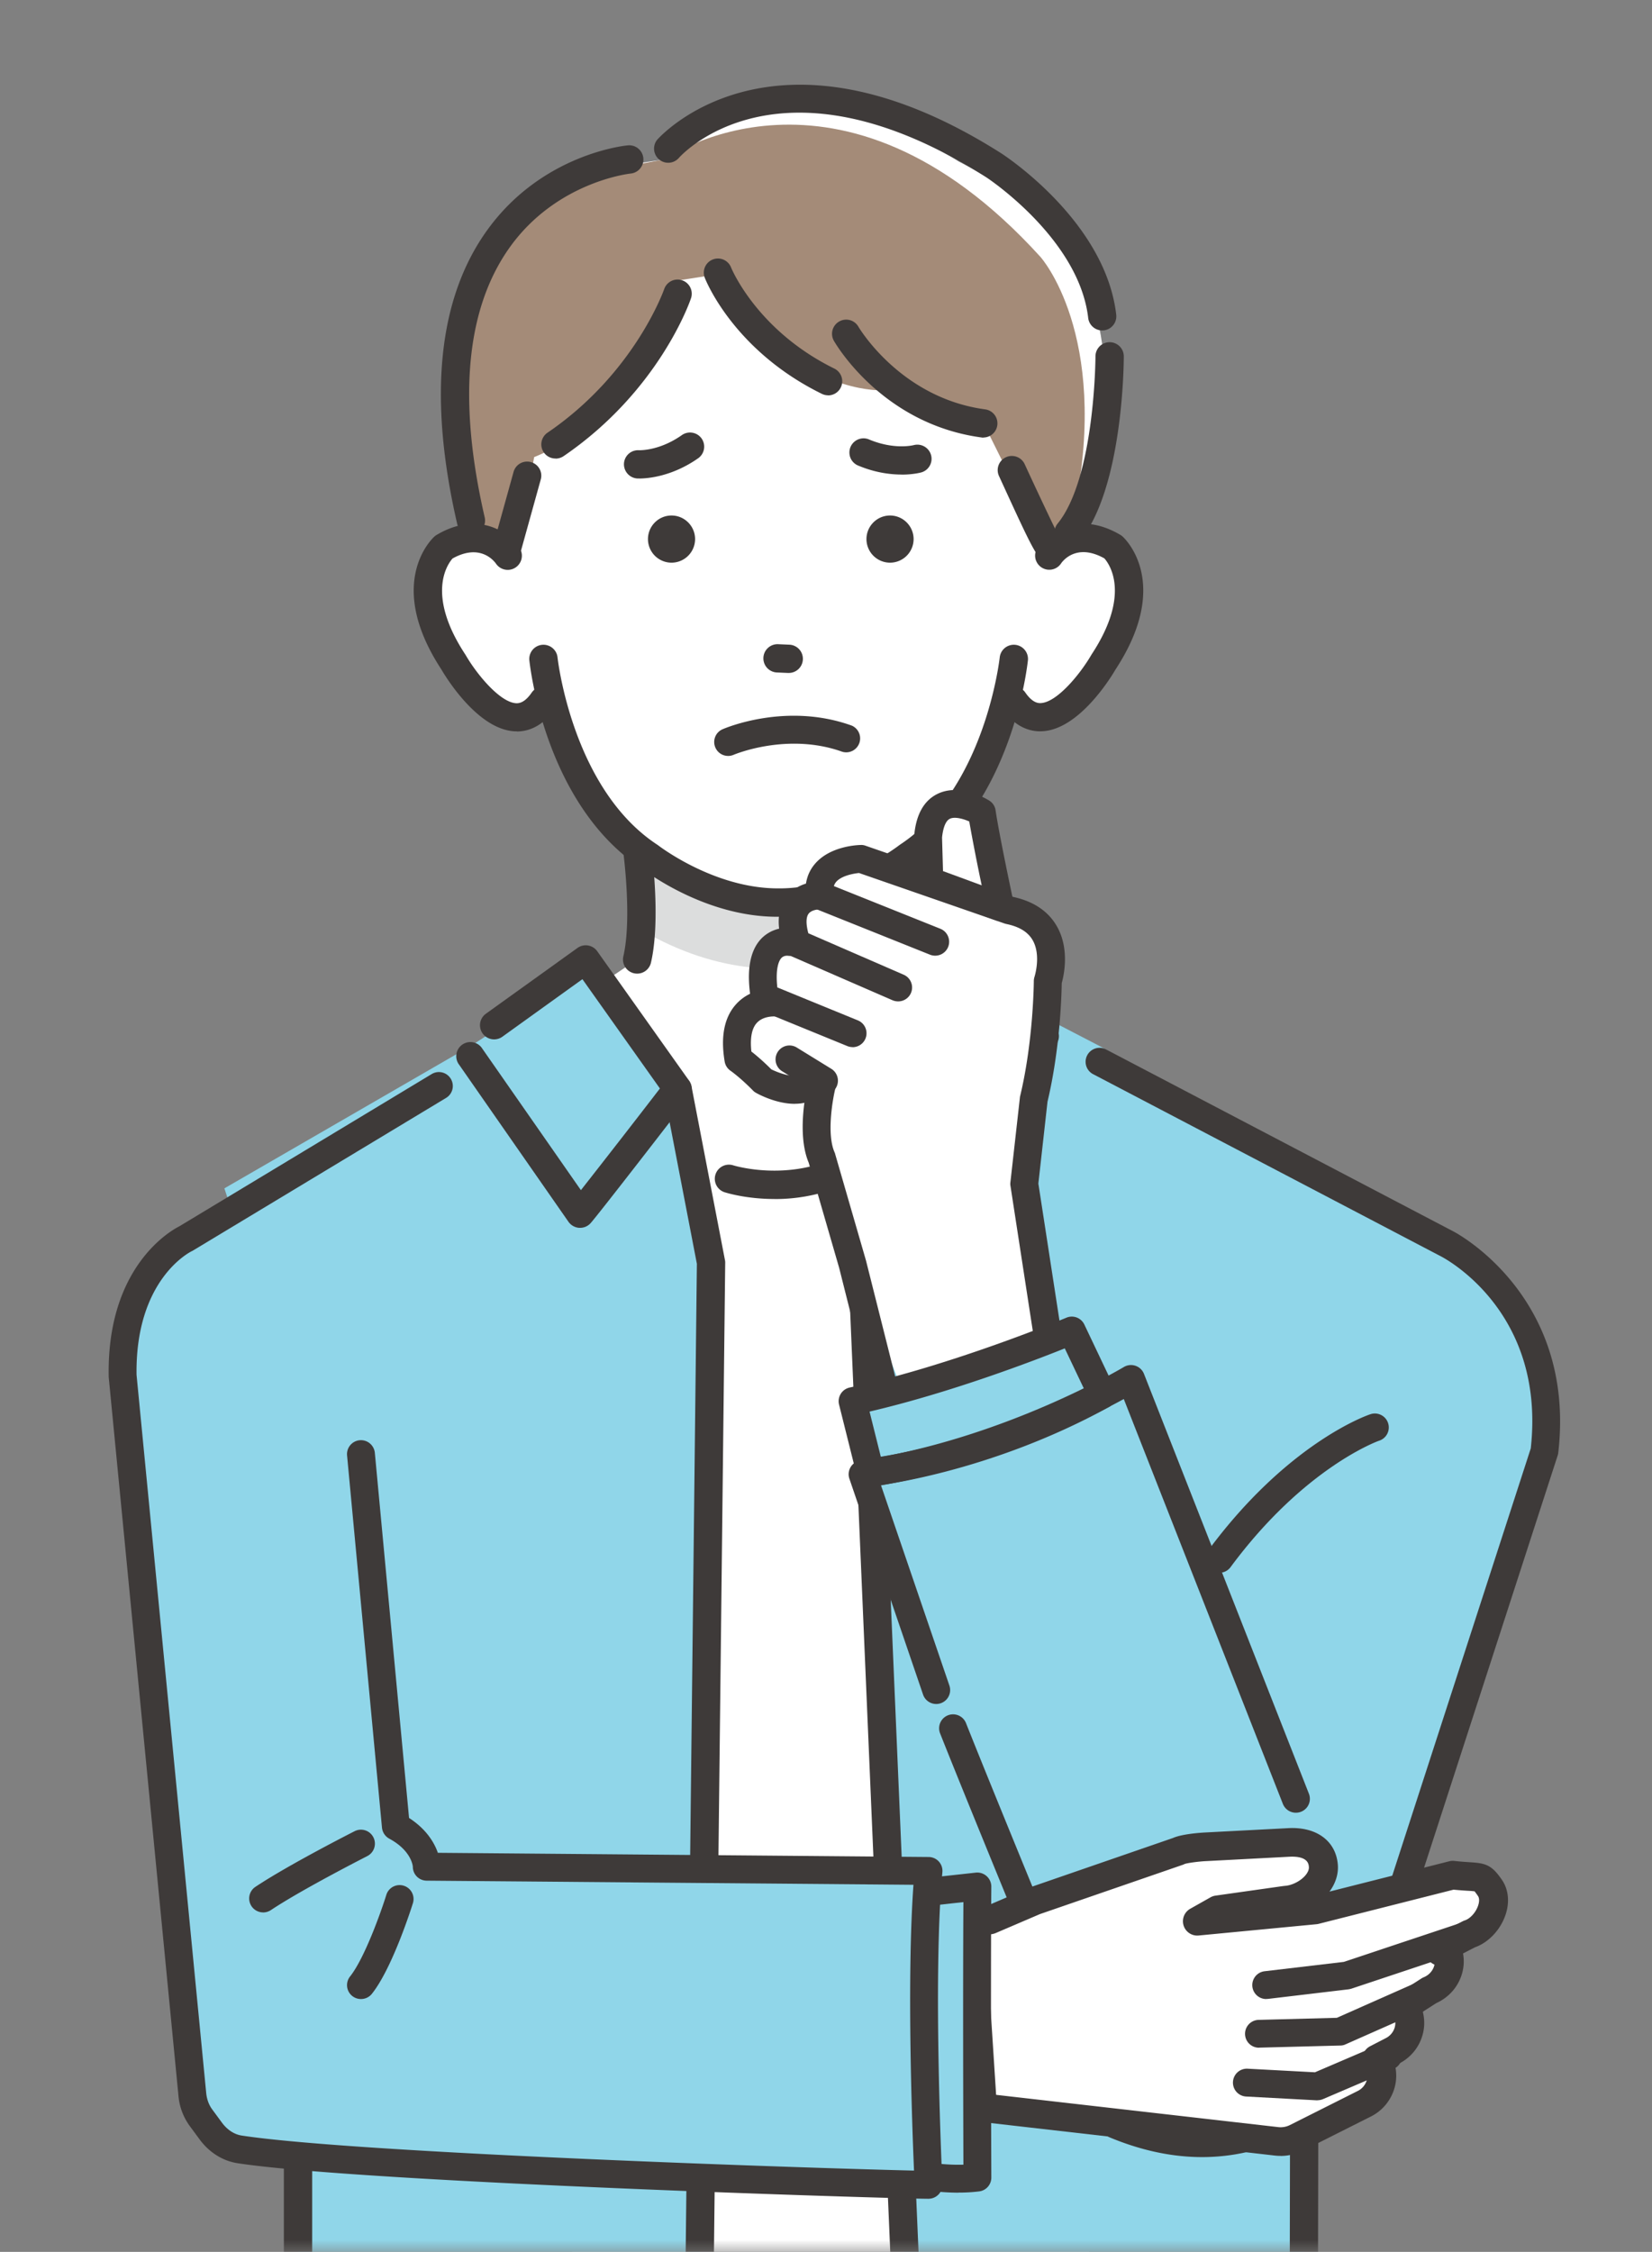
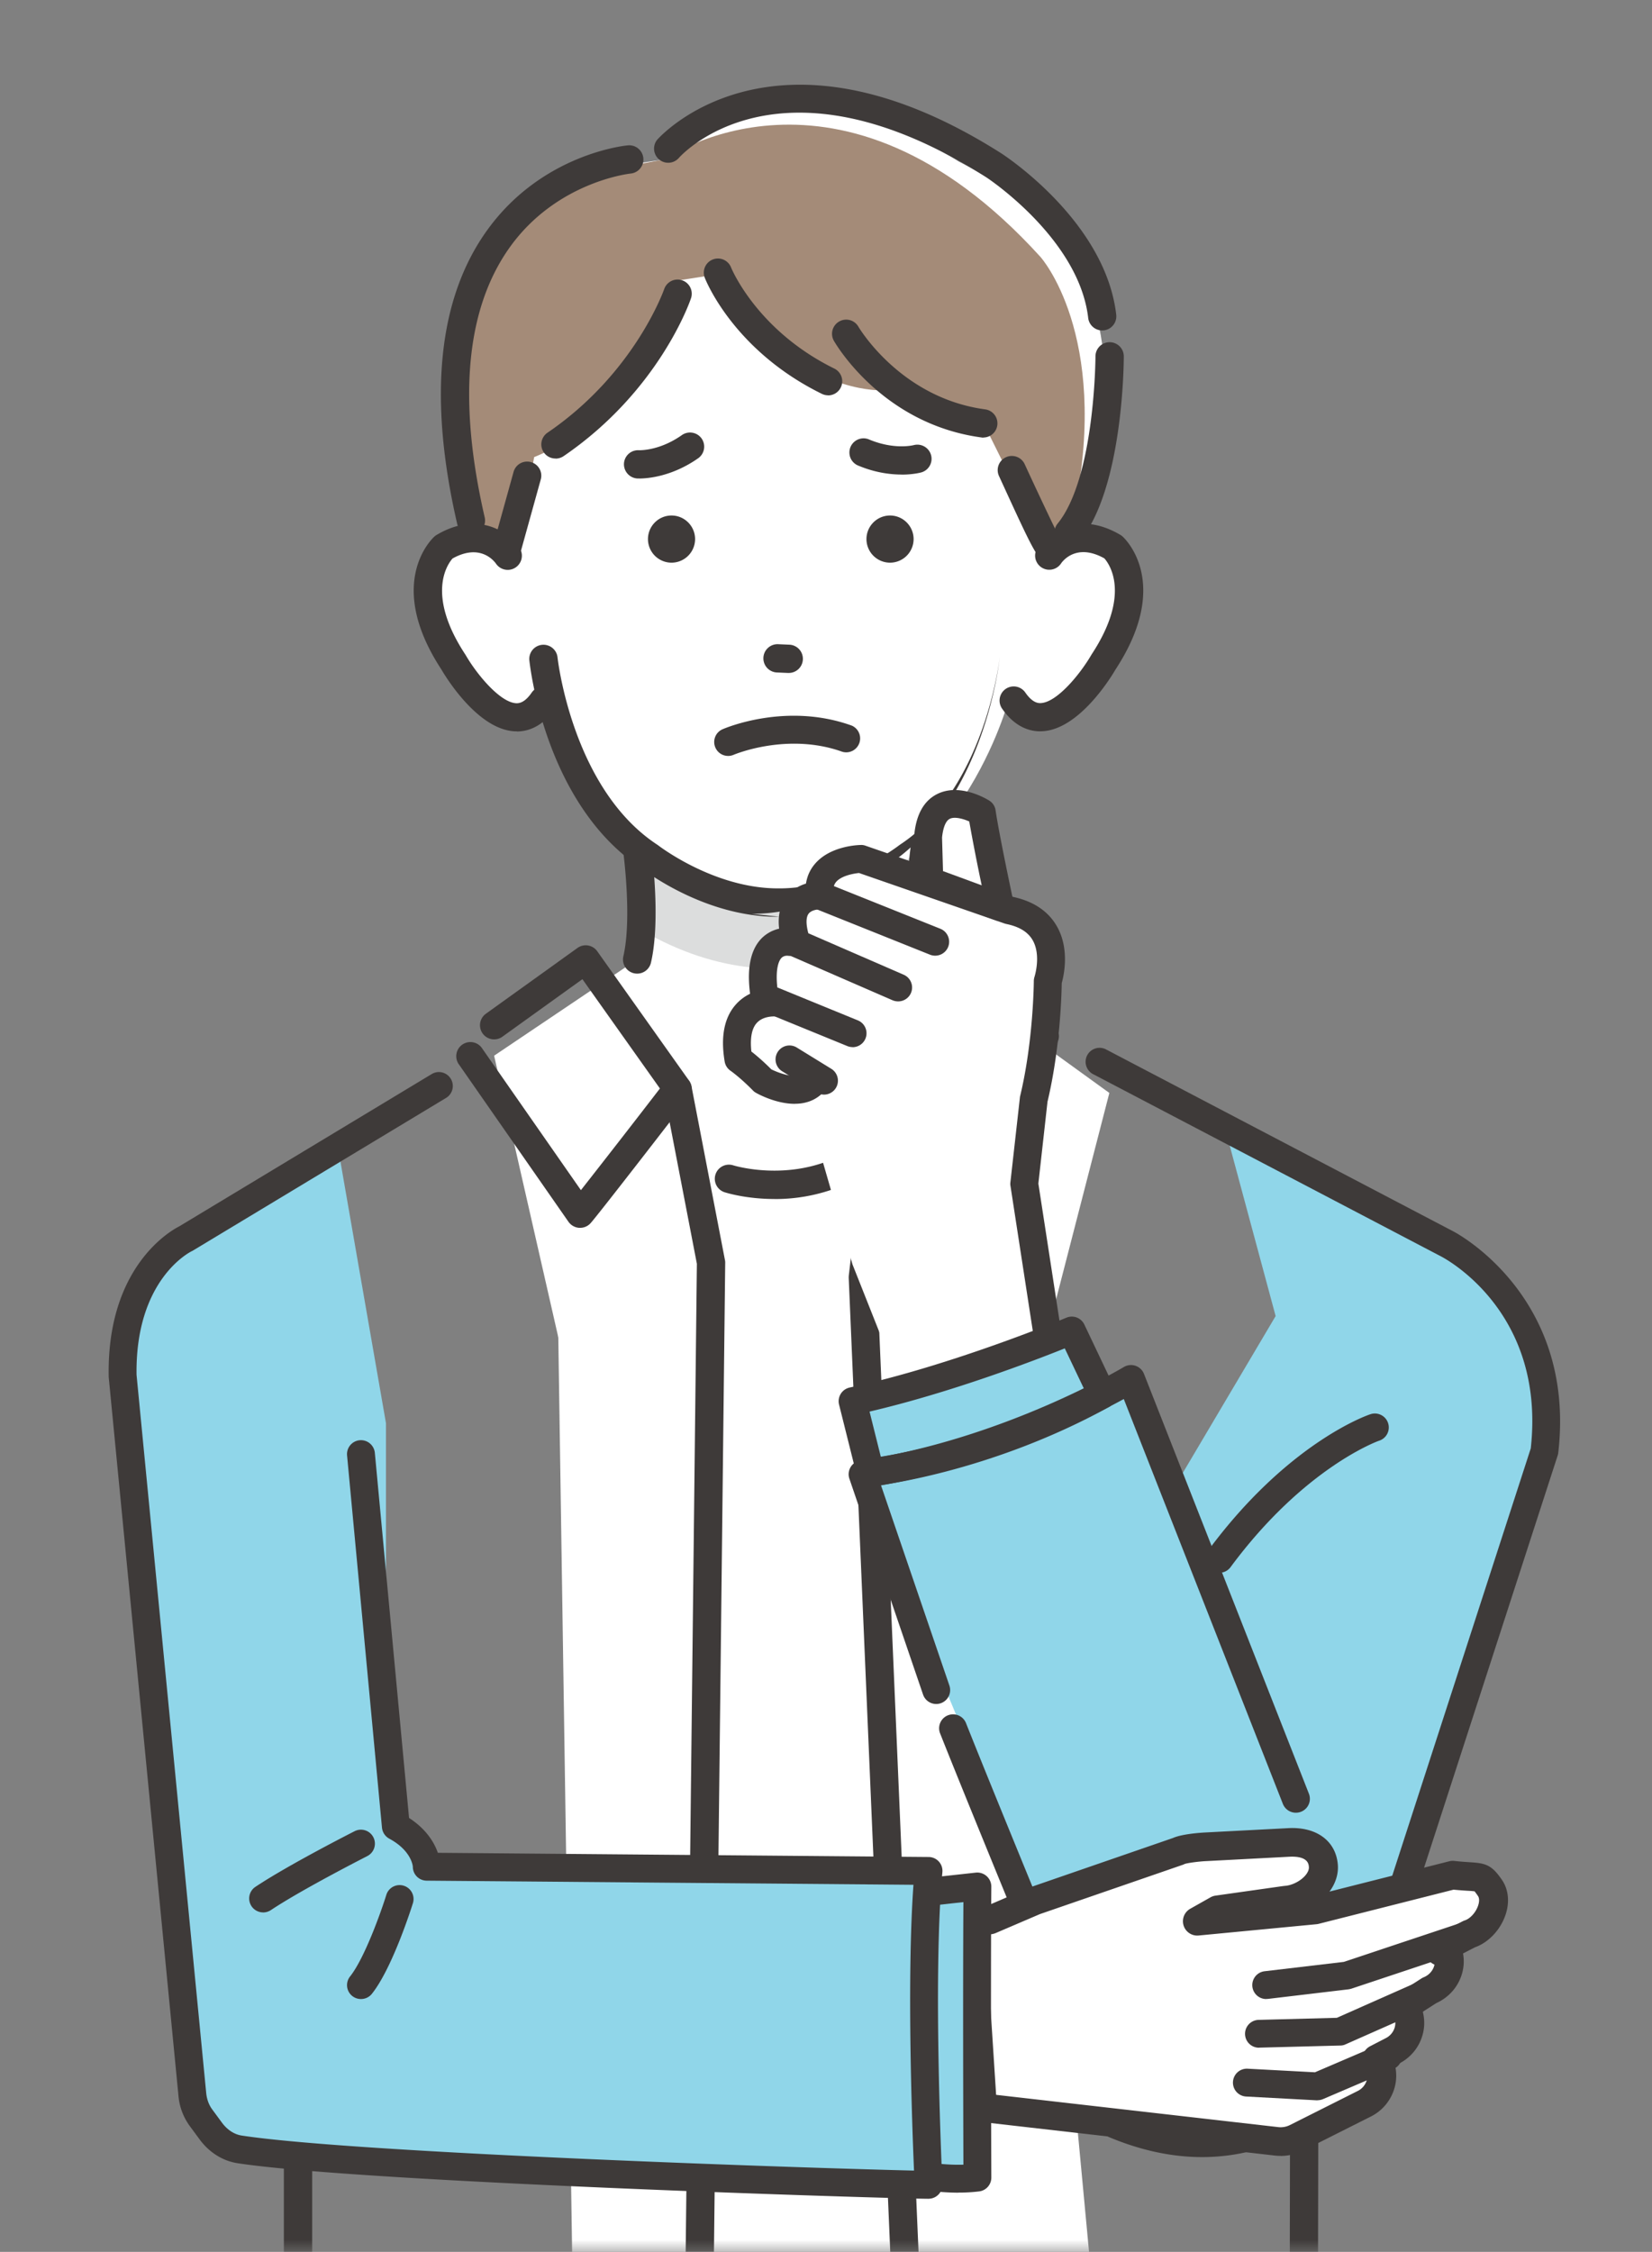
<svg xmlns="http://www.w3.org/2000/svg" width="69" height="94" fill="none">
  <rect width="100%" height="100%" fill="#808080" stroke="none" />
  <mask id="a" width="69" height="94" x="0" y="0" maskUnits="userSpaceOnUse" style="mask-type:luminance">
    <path fill="#fff" d="M68.12 0H0v94h68.12z" />
  </mask>
  <g mask="url(#a)">
    <path fill="#fff" d="M23.204 48.227s9.164 4.1 17.877-1.171l4.959 52.846H23.985z" />
    <path fill="#fff" d="m20.638 44.068 5.972-4.018.178-6.518h11.744l.089 6.518 7.714 5.573-8.177 31.67-4.841 4.528-4.118-.21z" />
-     <path fill="#90D6E9" d="m9.371 49.604 3.077 9.36v57.902s11.847-.186 16.55-2.686l.7-61.473-1.397-7.253-3.97-4.815-4.66 3.016-10.297 5.95zM57.405 50.047l-2.879 8.917-.112 57.186s-13.138.53-15.79-2.15l-2.589-60.679 1.237-7.869 2.425-5.017 6.208 3.218 11.5 6.391z" />
    <path fill="#fff" d="M44.349 22.306s6.101-10.254-4.314-15.569c0 0-7.192-4.764-12.137-.08 0 0-10.225.556-9.057 10.214l1.834 6.408 23.677-.97z" />
    <path fill="#fff" d="M46.88 23.396c-1.288-1.63-3.082-.58-3.082-.58l.029-8.325-5.072-2.781h-12.51l-5.07 2.78.03 8.702s-1.652-1.63-2.94 0c0 0-1.7 3.59 3.119 6.923 0 0 1.32-.313 1.644-.884 0 0 2.32 8.856 9.477 8.466 7.154.387 9.577-8.32 9.577-8.32.324.568 1.544.738 1.544.738 5.252-3.295 3.257-6.719 3.257-6.719z" />
    <path fill="#A48B78" d="m29.759 11.484-1.458.226s-1.969 5.789-5.99 7.37l-.697 3.737-1.326-.591s-4.884-12.628 5.467-15.2l1.99-.372s7.3-5.192 15.712 4.07c0 0 2.893 3.21 1.44 10.489l-1.067 1.98-2.746-5.516s-2.325-.23-3.898-1.398c0 0-1.989.299-4.557-1.607 0 0-2.138-.628-2.867-3.188z" />
    <path fill="#DCDDDD" d="M27.064 35.849s6.933 4.11 11.376-.48l.02 3.126s-5.146 4.153-11.675.324l.276-2.967z" />
-     <path fill="#3E3A39" d="M32.566 38.269h-.104c-2.961 0-5.415-1.829-5.688-2.038-4.006-2.655-4.64-8.435-4.666-8.682a.592.592 0 0 1 1.177-.123c.005.055.608 5.49 4.16 7.83.015.008.03.02.041.028.023.017 2.342 1.81 5.031 1.8h.043c2.675 0 4.974-1.783 4.996-1.8l.04-.029c3.554-2.336 4.156-7.775 4.162-7.829a.592.592 0 0 1 1.177.123c-.026.244-.66 6.027-4.667 8.682-.272.21-2.726 2.038-5.696 2.038z" />
+     <path fill="#3E3A39" d="M32.566 38.269h-.104c-2.961 0-5.415-1.829-5.688-2.038-4.006-2.655-4.64-8.435-4.666-8.682a.592.592 0 0 1 1.177-.123c.005.055.608 5.49 4.16 7.83.015.008.03.02.041.028.023.017 2.342 1.81 5.031 1.8h.043c2.675 0 4.974-1.783 4.996-1.8l.04-.029c3.554-2.336 4.156-7.775 4.162-7.829c-.026.244-.66 6.027-4.667 8.682-.272.21-2.726 2.038-5.696 2.038z" />
    <path fill="#3E3A39" d="M21.582 30.528h-.069c-1.55-.063-2.89-2.259-3.076-2.58-2.37-3.619-.38-5.473-.293-5.55a.6.6 0 0 1 .095-.07c1.747-1.03 3.025-.103 3.455.535a.591.591 0 0 1-.976.668c-.109-.152-.689-.846-1.816-.218-.193.218-1.131 1.478.53 4.004l.018.028c.473.818 1.443 1.98 2.112 2.01.083 0 .33.014.643-.44a.59.59 0 1 1 .973.669c-.537.777-1.151.95-1.596.95zM37.657 19.809c-.477 0-1.125-.08-1.849-.39a.591.591 0 0 1 .465-1.085c1.062.453 1.857.255 1.891.247a.594.594 0 0 1 .724.416.59.59 0 0 1-.408.723c-.026.006-.333.092-.82.092zM26.705 19.973h-.092a.595.595 0 0 1-.551-.629.59.59 0 0 1 .622-.55c.043 0 .859.028 1.797-.632a.593.593 0 0 1 .824.143.593.593 0 0 1-.144.824c-1.113.78-2.15.846-2.46.846zM37.175 23.488a.986.986 0 0 1-.985-.984c0-.543.442-.985.985-.985s.984.443.984.985a.986.986 0 0 1-.984.984M28.048 23.488a.986.986 0 0 1-.984-.984c0-.543.441-.985.984-.985s.984.443.984.985a.986.986 0 0 1-.984.984M26.613 40.642a.59.59 0 0 1-.577-.723c.37-1.6-.006-4.369-.008-4.397a.592.592 0 0 1 1.171-.16c.017.122.41 3.012-.01 4.823a.59.59 0 0 1-.573.457zM38.618 40.642a.59.59 0 0 1-.574-.456c-.42-1.811-.026-4.704-.009-4.825a.592.592 0 0 1 1.171.16c-.003.03-.379 2.8-.008 4.398a.59.59 0 0 1-.577.723zM54.417 116.737a.587.587 0 0 1-.589-.591l.112-57.186c0-.327.264-.588.591-.588s.592.267.589.591l-.112 57.186a.59.59 0 0 1-.592.588M32.933 28.091h-.026l-.456-.02a.59.59 0 1 1 .048-1.18l.457.02a.59.59 0 0 1-.023 1.18M34.588 16.502a.6.6 0 0 1-.258-.06c-3.674-1.802-4.847-4.724-4.893-4.847a.589.589 0 1 1 1.099-.428c.014.037 1.082 2.632 4.313 4.219a.59.59 0 0 1-.26 1.119zM41.08 18.268q-.039.002-.08-.006c-4.139-.554-6.087-3.892-6.17-4.035a.59.59 0 0 1 .22-.806.587.587 0 0 1 .804.218c.017.028 1.756 2.976 5.3 3.45a.59.59 0 0 1-.078 1.174zM43.72 23.414c-.367 0-.513-.313-2.003-3.562a.591.591 0 0 1 1.073-.494c.635 1.378 1.307 2.793 1.467 3.083.115.14.164.336.115.525a.595.595 0 0 1-.522.44c-.046.002-.09.008-.127.008zM46.036 13.794a.59.59 0 0 1-.585-.523c-.385-3.32-4.222-5.848-4.262-5.874-8.696-5.528-12.803-.844-12.843-.795a.591.591 0 0 1-.904-.76c.046-.055 4.822-5.514 14.384.562.181.117 4.348 2.855 4.796 6.733a.59.59 0 0 1-.52.654l-.069.003z" />
    <path fill="#3E3A39" d="M19.668 22.32a.59.59 0 0 1-.574-.459c-1.22-5.286-.795-9.413 1.26-12.26 2.285-3.165 5.726-3.521 5.872-3.533a.59.59 0 0 1 .112 1.177c-.032.003-3.074.333-5.037 3.065-1.836 2.56-2.192 6.357-1.056 11.287a.592.592 0 0 1-.574.723zM44.63 22.817a.587.587 0 0 1-.455-.961c1.558-1.911 1.58-6.93 1.58-6.98a.59.59 0 1 1 1.183 0c0 .224-.02 5.49-1.845 7.726a.59.59 0 0 1-.456.218zM24.229 51.254h-.038a.6.6 0 0 1-.447-.252l-4.56-6.547a.59.59 0 1 1 .966-.674l4.113 5.9a572 572 0 0 0 3.3-4.244l-3.237-4.563-3.343 2.402a.59.59 0 0 1-.824-.135.59.59 0 0 1 .135-.824l3.825-2.746a.59.59 0 0 1 .827.138l3.834 5.4a.59.59 0 0 1-.014.704c-.385.5-3.771 4.884-4.101 5.249a.59.59 0 0 1-.436.192M40.13 51.823a.6.6 0 0 1-.436-.193c-.304-.333-2.166-3.903-3.251-6a.58.58 0 0 1 .008-.558l2.73-4.919a.59.59 0 0 1 .729-.264l3.332 1.295a.59.59 0 1 1-.428 1.099l-2.853-1.108-2.327 4.193c.884 1.708 1.834 3.51 2.416 4.572l3.048-6.928a.589.589 0 1 1 1.08.476l-3.514 7.984a.59.59 0 0 1-.54.353z" />
    <path fill="#3E3A39" d="M43.448 30.528c-.444 0-1.059-.175-1.595-.95a.59.59 0 1 1 .973-.668c.313.453.562.442.642.439.67-.026 1.636-1.191 2.113-2.01l.017-.028c1.65-2.508.735-3.77.528-4.003-1.174-.655-1.75.123-1.81.215a.591.591 0 0 1-.98-.663c.431-.634 1.708-1.564 3.456-.534q.051.03.095.069c.086.078 2.077 1.931-.293 5.55-.187.322-1.527 2.52-3.077 2.58h-.069zM23.204 19.14a.59.59 0 0 1-.333-1.08c3.64-2.48 4.856-5.956 4.87-5.99a.591.591 0 0 1 1.12.381c-.052.158-1.344 3.874-5.321 6.59a.6.6 0 0 1-.333.103zM21.206 23.373a.587.587 0 0 1-.568-.749l.812-2.924a.587.587 0 0 1 .726-.41c.316.086.5.413.41.726l-.812 2.924a.59.59 0 0 1-.568.433M28.998 114.768h-.005a.586.586 0 0 1-.583-.597l.697-61.416-1.386-7.192a.591.591 0 0 1 1.16-.224l1.397 7.253q.013.059.012.117l-.7 61.474a.59.59 0 0 1-.592.582zM38.626 114.587a.586.586 0 0 1-.588-.565l-2.589-60.679q0-.047.003-.094l.93-7.964a.586.586 0 0 1 .654-.517c.325.038.557.33.517.654l-.924 7.916 2.588 60.629a.587.587 0 0 1-.565.615h-.026zM32.342 50.05c-1.188 0-2.026-.265-2.087-.285a.59.59 0 0 1 .365-1.122c.034.011 2.273.7 4.46-.399a.59.59 0 0 1 .53 1.056 7.3 7.3 0 0 1-3.268.752zM12.448 117.455a.59.59 0 0 1-.592-.591V58.96a.59.59 0 1 1 1.183 0v57.904a.59.59 0 0 1-.591.591M30.413 31.555a.58.58 0 0 1-.534-.35.58.58 0 0 1 .299-.763c.106-.046 2.66-1.142 5.4-.152a.582.582 0 0 1-.392 1.093c-2.294-.826-4.518.115-4.54.123a.6.6 0 0 1-.23.05z" />
    <path fill="#90D6E9" d="M36.145 61.781c0 1.3 9.401 22.971 9.401 22.971l1.036 4.078c5.935 2.474 9.368-1.716 9.368-1.716l8.558-26.389c1.36-7.212-4.078-8.67-4.078-8.67l-9.31-5.131 2.16 8.013-4.353 7.35-1.527-4.18-11.253 3.672z" />
    <path fill="#fff" d="M30.665 43.925c-.063-2.356 1.426-2.075 1.426-2.075l-.152-.224c-.43-2.574 1.05-2.307 1.05-2.307l.3.066c-.431-2.574 1.05-2.307 1.05-2.307-.207-1.493 1.618-1.223 1.618-1.223l6.193 2.147c2.437.499 1.61 2.95 1.61 2.95s-.008 2.525-.585 4.936l-.654 3.53 1.374 8.601-6.388-.45-1.9-4.787-1.286-4.44c-.439-.99-.086-2.67-.014-2.99l-.175.746-2.012-.856-1.458-1.311z" />
    <path fill="#3E3A39" d="M44.096 58.55a.58.58 0 0 1-.574-.494l-1.317-8.552a.5.5 0 0 1-.003-.152l.396-3.53c0-.023.006-.05.012-.072.556-2.313.57-4.779.57-4.801a.6.6 0 0 1 .032-.184c0-.006.284-.89-.083-1.524-.198-.339-.554-.557-1.09-.669a1 1 0 0 1-.075-.02l-6.084-2.11c-.25.024-.74.118-.959.374a.5.5 0 0 0-.092.172l4.449 1.782c.298.12.442.46.324.758a.585.585 0 0 1-.758.324l-4.821-1.931a.57.57 0 0 1-.359-.462c-.075-.543.055-1.028.376-1.4.634-.744 1.782-.784 1.911-.787a.5.5 0 0 1 .201.031l6.16 2.136c.852.183 1.469.594 1.83 1.225.537.936.299 2.038.204 2.373-.006.471-.066 2.733-.594 4.951l-.382 3.418 1.306 8.475a.58.58 0 0 1-.488.663q-.044.007-.089.006z" />
    <path fill="#3E3A39" d="M37.507 41.801a.6.6 0 0 1-.232-.049l-4.219-1.834a.6.6 0 0 1-.319-.341c-.312-.895-.28-1.61.095-2.121.491-.669 1.329-.657 1.42-.657a.58.58 0 0 1 .563.6.574.574 0 0 1-.594.562c-.017 0-.324.009-.453.187-.106.149-.106.436-.006.809l3.975 1.728a.58.58 0 0 1-.233 1.116z" />
    <path fill="#3E3A39" d="M35.61 43.71a.6.6 0 0 1-.221-.044l-3.67-1.5a.58.58 0 0 1-.354-.443c-.2-1.205-.045-2.069.462-2.571a1.5 1.5 0 0 1 1.263-.405.582.582 0 0 1-.192 1.148c-.026 0-.16-.011-.261.095-.07.072-.264.361-.17 1.228l3.361 1.375a.581.581 0 0 1-.22 1.12z" />
    <path fill="#3E3A39" d="M33.191 46.077c-.772 0-1.515-.401-1.616-.459a.5.5 0 0 1-.129-.1c-.542-.551-.93-.818-.933-.821a.58.58 0 0 1-.246-.388c-.178-1.061-.009-1.873.502-2.416.666-.709 1.616-.631 1.722-.623a.583.583 0 0 1-.115 1.16c-.02 0-.49-.032-.763.267-.259.278-.276.769-.23 1.196.187.147.48.39.832.744.282.14.844.347 1.174.25a.32.32 0 0 0 .21-.176.582.582 0 1 1 1.024.554 1.48 1.48 0 0 1-.91.74c-.169.05-.344.07-.516.07z" />
-     <path fill="#3E3A39" d="M36.968 58.748a.58.58 0 0 1-.562-.44l-1.358-5.389-1.271-4.385c-.526-1.249-.07-3.169-.018-3.384a.58.58 0 0 1 .706-.422.58.58 0 0 1 .425.706c-.12.488-.364 1.923-.031 2.67q.017.034.025.074l1.286 4.44 1.363 5.41a.58.58 0 0 1-.565.723z" />
    <path fill="#3E3A39" d="M34.416 45.693a.6.6 0 0 1-.304-.086l-1.45-.893a.582.582 0 0 1 .612-.99l1.45.893a.582.582 0 0 1-.308 1.076" />
    <path fill="#90D6E9" d="M44.762 55.542s-4.81 2.015-9.155 2.947l.744 2.97s4.718-.51 9.686-3.24l-1.275-2.68z" />
    <path fill="#3E3A39" d="M36.354 62.042a.58.58 0 0 1-.566-.442l-.743-2.97a.584.584 0 0 1 .445-.71c4.241-.909 9.003-2.895 9.051-2.915a.58.58 0 0 1 .75.287l1.274 2.68a.583.583 0 0 1-.244.761c-5.011 2.752-9.706 3.289-9.904 3.31l-.063.002zm-.035-3.117.47 1.883c1.272-.204 4.782-.907 8.484-2.841l-.8-1.682c-1.289.517-4.764 1.848-8.157 2.64z" />
    <path fill="#3E3A39" d="M50.21 90.044c-1.146 0-2.435-.23-3.855-.82a.57.57 0 0 1-.313-.316c-.052-.126-5.243-12.682-6.782-16.565a.582.582 0 0 1 1.082-.428c1.424 3.585 5.973 14.605 6.684 16.324 4.942 1.937 7.916-1.019 8.406-1.558l8.504-26.22c.634-5.72-3.59-7.935-3.771-8.027l-14.522-7.602a.583.583 0 0 1 .54-1.033l14.513 7.6c.043.02 5.151 2.662 4.388 9.252-.006.037-.012.074-.026.112L56.5 87.152a.6.6 0 0 1-.103.189c-.03.034-2.273 2.703-6.188 2.703" />
    <path fill="#fff" d="M41.787 37.866s-.603-2.812-.778-3.957c0 0-2.05-1.275-2.247 1.036l.051 1.828 2.97 1.093z" />
    <path fill="#3E3A39" d="M41.786 38.449a.6.6 0 0 1-.2-.035l-2.971-1.093a.59.59 0 0 1-.382-.528l-.051-1.828v-.066c.074-.881.399-1.473.964-1.754.933-.468 2.046.195 2.17.273a.57.57 0 0 1 .267.407c.166 1.117.763 3.895.769 3.924a.58.58 0 0 1-.569.706zm-2.399-2.087 1.616.594a84 84 0 0 1-.52-2.666c-.255-.112-.611-.212-.815-.109-.22.112-.295.526-.321.78zM50.927 65.653a.582.582 0 0 1-.465-.93c3.314-4.48 6.618-5.636 6.758-5.682a.582.582 0 1 1 .373 1.102c-.04.014-3.12 1.116-6.196 5.275a.58.58 0 0 1-.468.235z" />
    <path fill="#fff" d="m41.347 80.155 1.888-.81 5.978-2.063c.193-.109.899-.175 1.123-.186l3.504-.184c.769-.04 1.389.255 1.44.984.052.732-.812 1.386-1.584 1.427l-2.832.401-.844.477 4.91-.471 5.749-1.455c1.19.132 1.16-.052 1.558.537.425.625-.13 1.69-.87 1.922l-1.202.623c-.1.276.204-.123.244-.04.324.677.008 1.472-.703 1.77l-.715.46c.058.066-.333.164-.287.241.382.652.138 1.467-.545 1.823-.235.12-.45.235-.657.341.011.02.028.037.04.057.373.658.117 1.47-.571 1.814l-2.827 1.42c-.25.127-.534.179-.818.147l-12.272-1.403-.49-7.608c.223-.141.493-.224.783-.221z" />
    <path fill="#3E3A39" d="M53.487 89.993a2 2 0 0 1-.224-.011L40.99 88.578a.596.596 0 0 1-.528-.557l-.491-7.608a.6.6 0 0 1 .278-.545c.293-.184.626-.29.97-.31l1.783-.766s.026-.012.04-.015l5.946-2.052c.385-.172 1.157-.22 1.318-.23l3.504-.183c1.185-.063 1.997.543 2.069 1.541.026.382-.098.77-.35 1.108l5.005-1.266a.6.6 0 0 1 .212-.014c.279.032.485.043.649.055.66.04.91.109 1.34.74.276.405.327.941.14 1.475-.214.617-.708 1.137-1.268 1.335l-.5.258c.061.333.03.674-.094.996-.183.48-.545.858-1.022 1.076l-.542.347s-.011.015-.02.023c.08.319.078.652-.017.976-.147.508-.49.927-.973 1.177l-.17.089c.072.315.064.645-.034.964a1.92 1.92 0 0 1-.99 1.165l-2.827 1.42a2.1 2.1 0 0 1-.924.219zM41.62 87.447l11.776 1.346a.86.86 0 0 0 .479-.086l2.827-1.42a.73.73 0 0 0 .381-.442.68.68 0 0 0-.051-.52.593.593 0 0 1-.11-.53.6.6 0 0 1 .302-.377l.654-.338a.73.73 0 0 0 .376-.448.7.7 0 0 0-.072-.542.66.66 0 0 1-.06-.494c.075-.255.276-.376.416-.448a.6.6 0 0 1 .12-.103l.715-.46a.6.6 0 0 1 .092-.048.75.75 0 0 0 .42-.422q.02-.053.03-.106a.6.6 0 0 1-.117-.066c-.092-.063-.376-.313-.204-.79a.6.6 0 0 1 .288-.327l1.202-.622q.047-.024.095-.04c.224-.072.456-.325.554-.606.06-.17.06-.324 0-.41a3 3 0 0 0-.144-.198 4 4 0 0 0-.281-.023 17 17 0 0 1-.597-.046l-5.645 1.429q-.044.01-.09.014l-4.91.47a.598.598 0 0 1-.353-1.116l.844-.476a.6.6 0 0 1 .21-.072l2.832-.401q.027 0 .052-.006c.298-.014.651-.19.858-.422.063-.072.172-.218.16-.365-.008-.114-.03-.467-.811-.43l-3.505.184c-.284.014-.749.074-.878.12a.4.4 0 0 1-.08.035L43.437 79.9l-1.868.8a.8.8 0 0 1-.239.049 1 1 0 0 0-.155.011l.43 6.682zm7.887-9.642s-.009.002-.012.005z" />
    <path fill="#3E3A39" d="M52.885 83.446a.582.582 0 0 1-.066-1.16l3.306-.39 4.856-1.618a.581.581 0 0 1 .367 1.102l-4.91 1.636a1 1 0 0 1-.115.025l-3.367.4-.069.002zM52.592 85.478a.58.58 0 0 1-.017-1.162l3.262-.086 3.344-1.481a.58.58 0 0 1 .766.295.58.58 0 0 1-.296.767l-3.45 1.526a.5.5 0 0 1-.22.05l-3.378.088h-.014zM55.028 87.674h-.032l-2.947-.158a.581.581 0 1 1 .06-1.162l2.813.15 2.824-1.21a.582.582 0 1 1 .456 1.071l-2.947 1.26a.6.6 0 0 1-.23.046zM54.124 75.669a.585.585 0 0 1-.542-.37L46.938 58.4c-1.458.797-5.401 2.77-10.14 3.604l2.856 8.357a.58.58 0 1 1-1.1.376l-3.076-9.008a.58.58 0 0 1 .465-.764c5.964-.892 10.946-3.871 10.995-3.9a.583.583 0 0 1 .843.284l6.888 17.524a.58.58 0 0 1-.542.795z" />
    <path fill="#90D6E9" d="M36.301 79.248s-1.033 6.353.121 11.075c0 0 2.396.82 4.402.58 0 0-.031-7.996 0-12.152z" />
    <path fill="#3E3A39" d="M40.038 91.529c-1.868 0-3.716-.626-3.808-.658a.58.58 0 0 1-.376-.413c-1.168-4.781-.172-11.04-.13-11.307a.58.58 0 0 1 .512-.485l4.523-.497a.587.587 0 0 1 .646.583c-.032 4.104 0 12.065 0 12.145a.58.58 0 0 1-.514.58 7 7 0 0 1-.853.049zm-3.125-1.665c.603.175 2.009.537 3.326.496-.006-1.759-.023-7.395 0-10.96l-3.427.376c-.195 1.458-.737 6.282.1 10.088" />
    <path fill="#90D6E9" d="m38.785 78.103-20.807.212s-.832-1.541-1.857-2.035V59.408l-1.986-11.405s-10.753 4.219-9.43 10.314L8.108 87.83s-.45 1.615 3.364 2.505c0 0 25.097.873 27.304.657l.009-12.886z" />
    <path fill="#3E3A39" d="M15.076 83.446a.58.58 0 0 1-.453-.944c.608-.764 1.306-2.732 1.52-3.427a.582.582 0 0 1 1.11.347c-.033.11-.85 2.715-1.72 3.806a.58.58 0 0 1-.457.218M10.989 79.83a.582.582 0 0 1-.324-1.065c1.374-.916 4.032-2.267 4.147-2.325a.582.582 0 1 1 .528 1.039c-.026.015-2.71 1.378-4.027 2.256a.6.6 0 0 1-.321.097z" />
    <path fill="#3E3A39" d="M38.784 91.784c-1.417 0-23.553-.678-28.86-1.484-.62-.095-1.185-.448-1.59-.999l-.41-.556a2.5 2.5 0 0 1-.47-1.258L4.54 57.48v-.046c-.075-4.563 2.594-6.064 2.947-6.242l10.544-6.357a.58.58 0 0 1 .798.198.58.58 0 0 1-.198.798L8.065 52.199q-.027.017-.055.029c-.092.046-2.362 1.194-2.307 5.16l2.91 29.985c.026.258.112.493.25.68l.41.557c.221.298.514.49.83.536 4.878.744 24.196 1.375 28.073 1.461-.083-1.96-.304-8.036-.023-11.93l-20.333-.172a.58.58 0 0 1-.577-.58c0-.014-.046-.669-.985-1.174a.59.59 0 0 1-.304-.459l-1.458-15.538a.584.584 0 0 1 .525-.634.584.584 0 0 1 .635.525l1.429 15.242c.732.474 1.059 1.04 1.203 1.455l20.5.175a.58.58 0 0 1 .573.638c-.413 4.405 0 12.931 0 13.017a.581.581 0 0 1-.583.611z" />
  </g>
</svg>